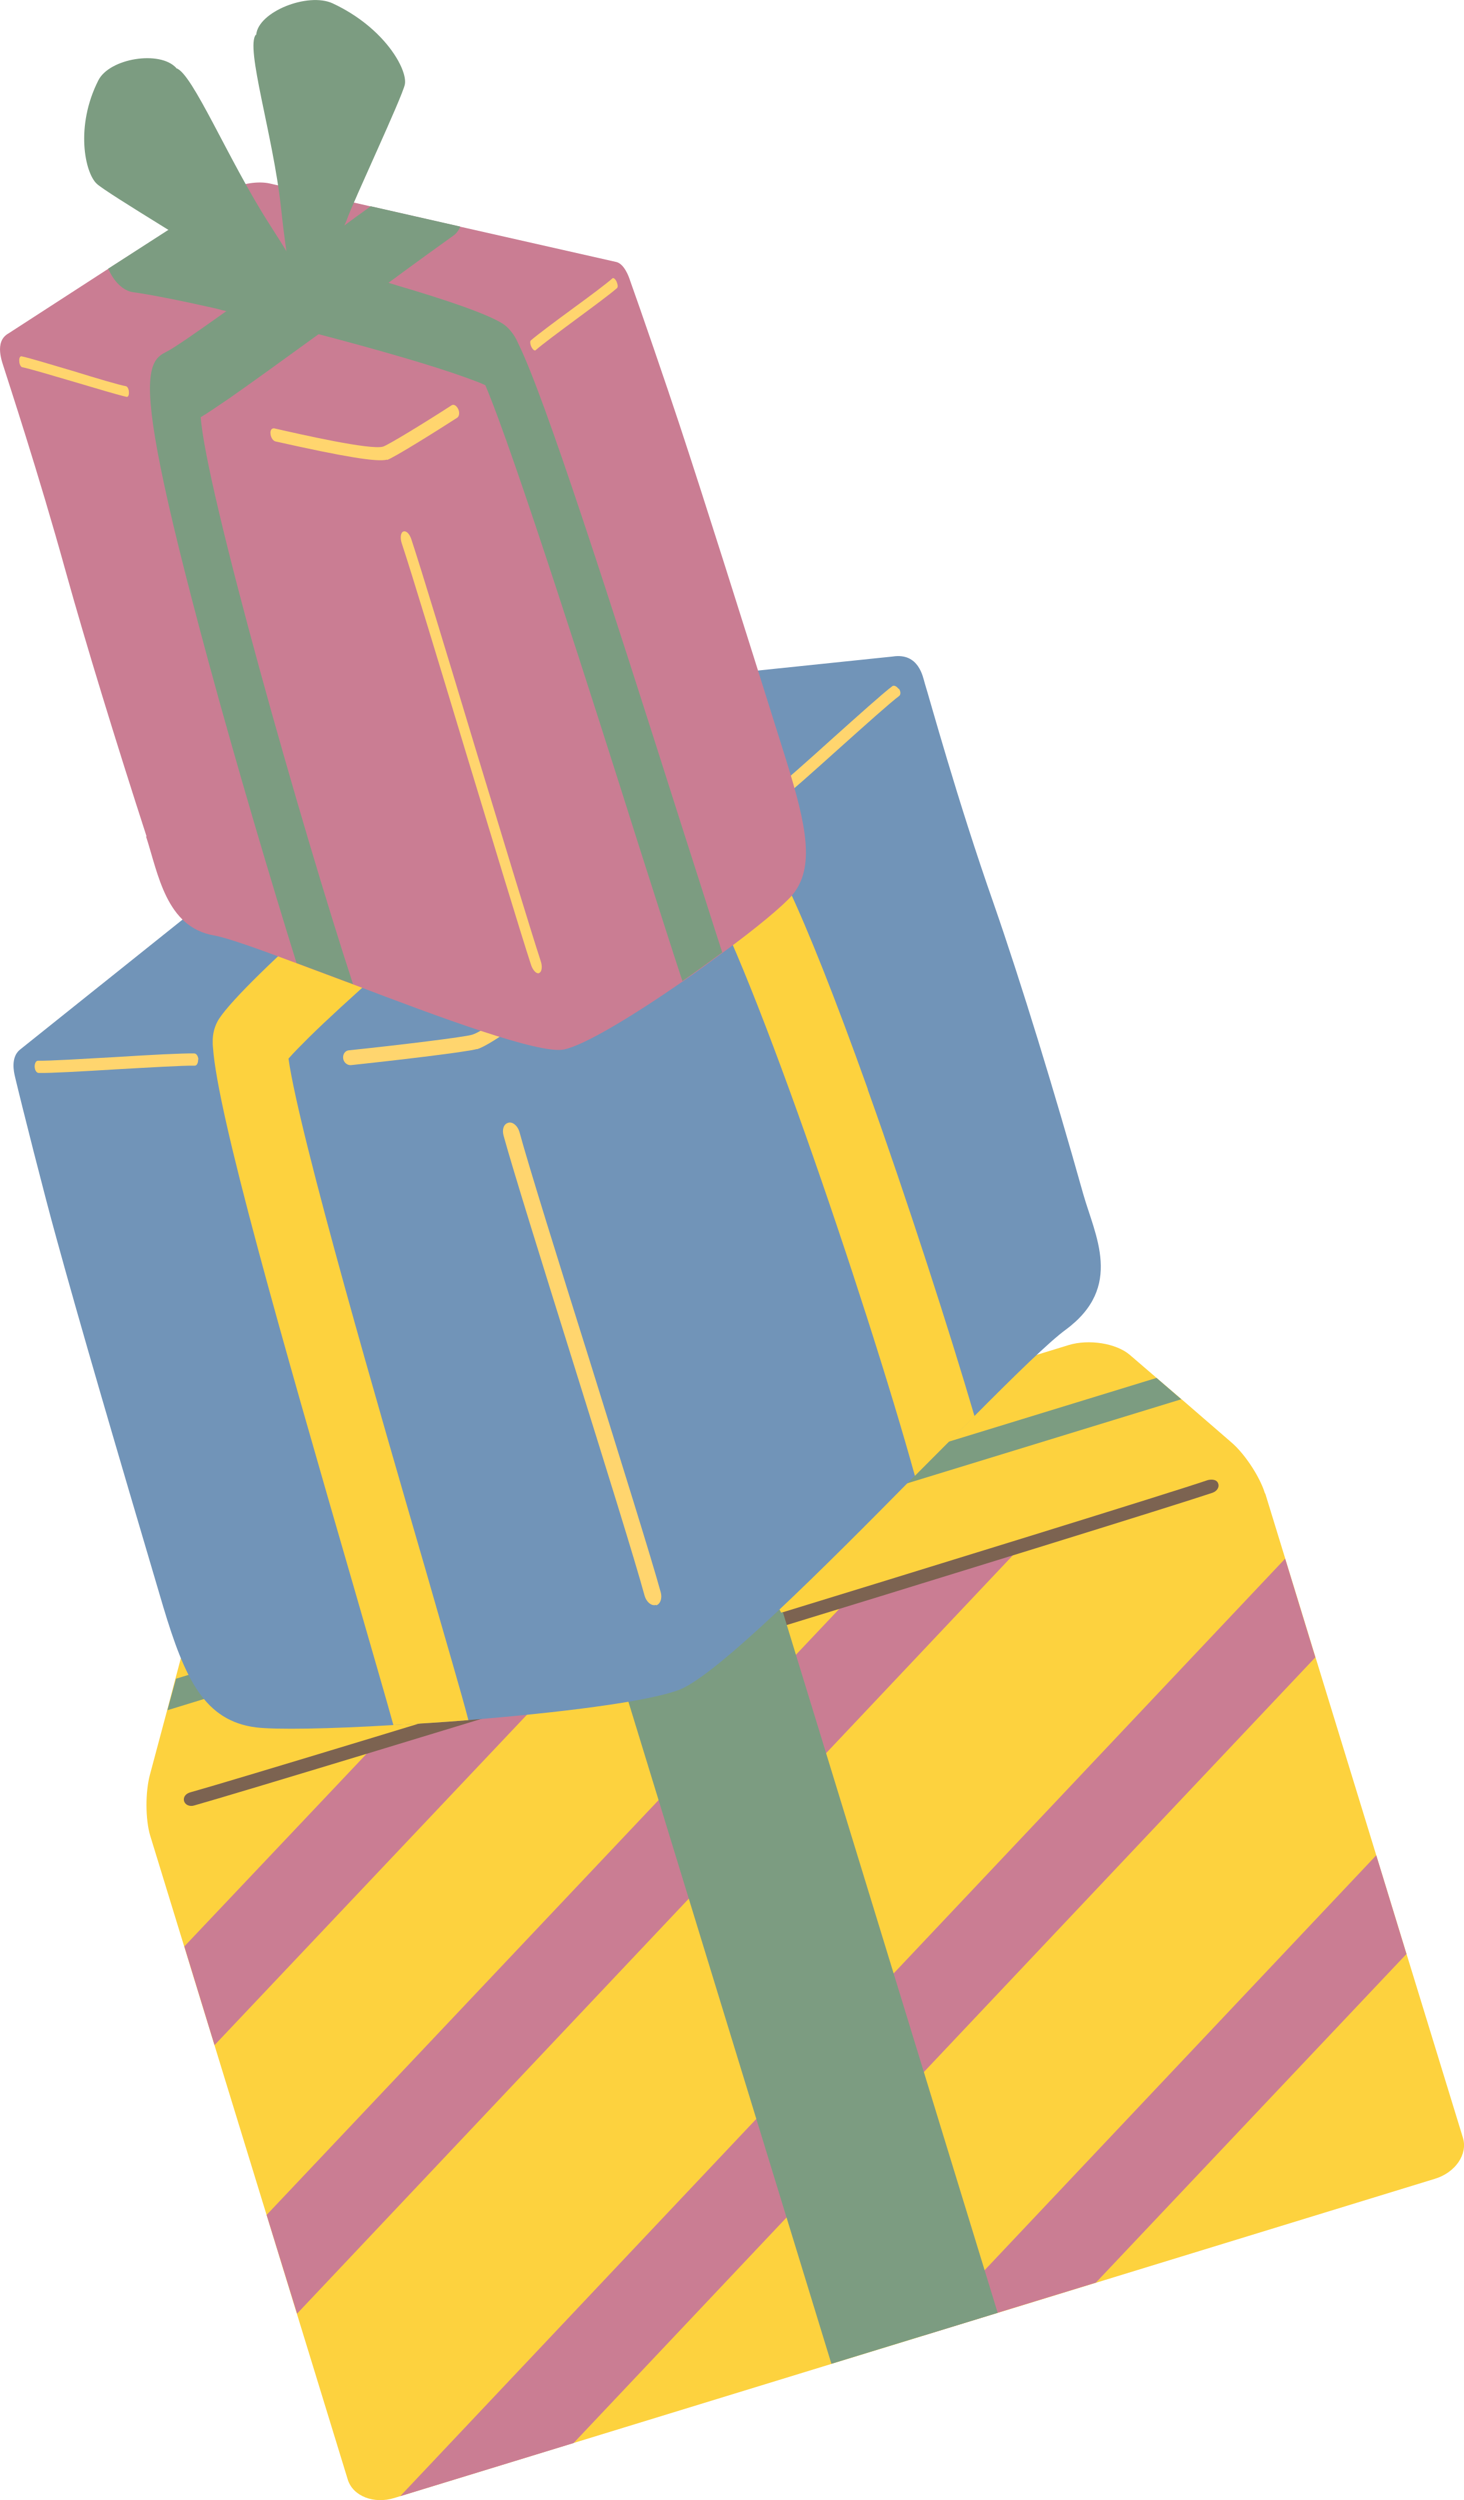
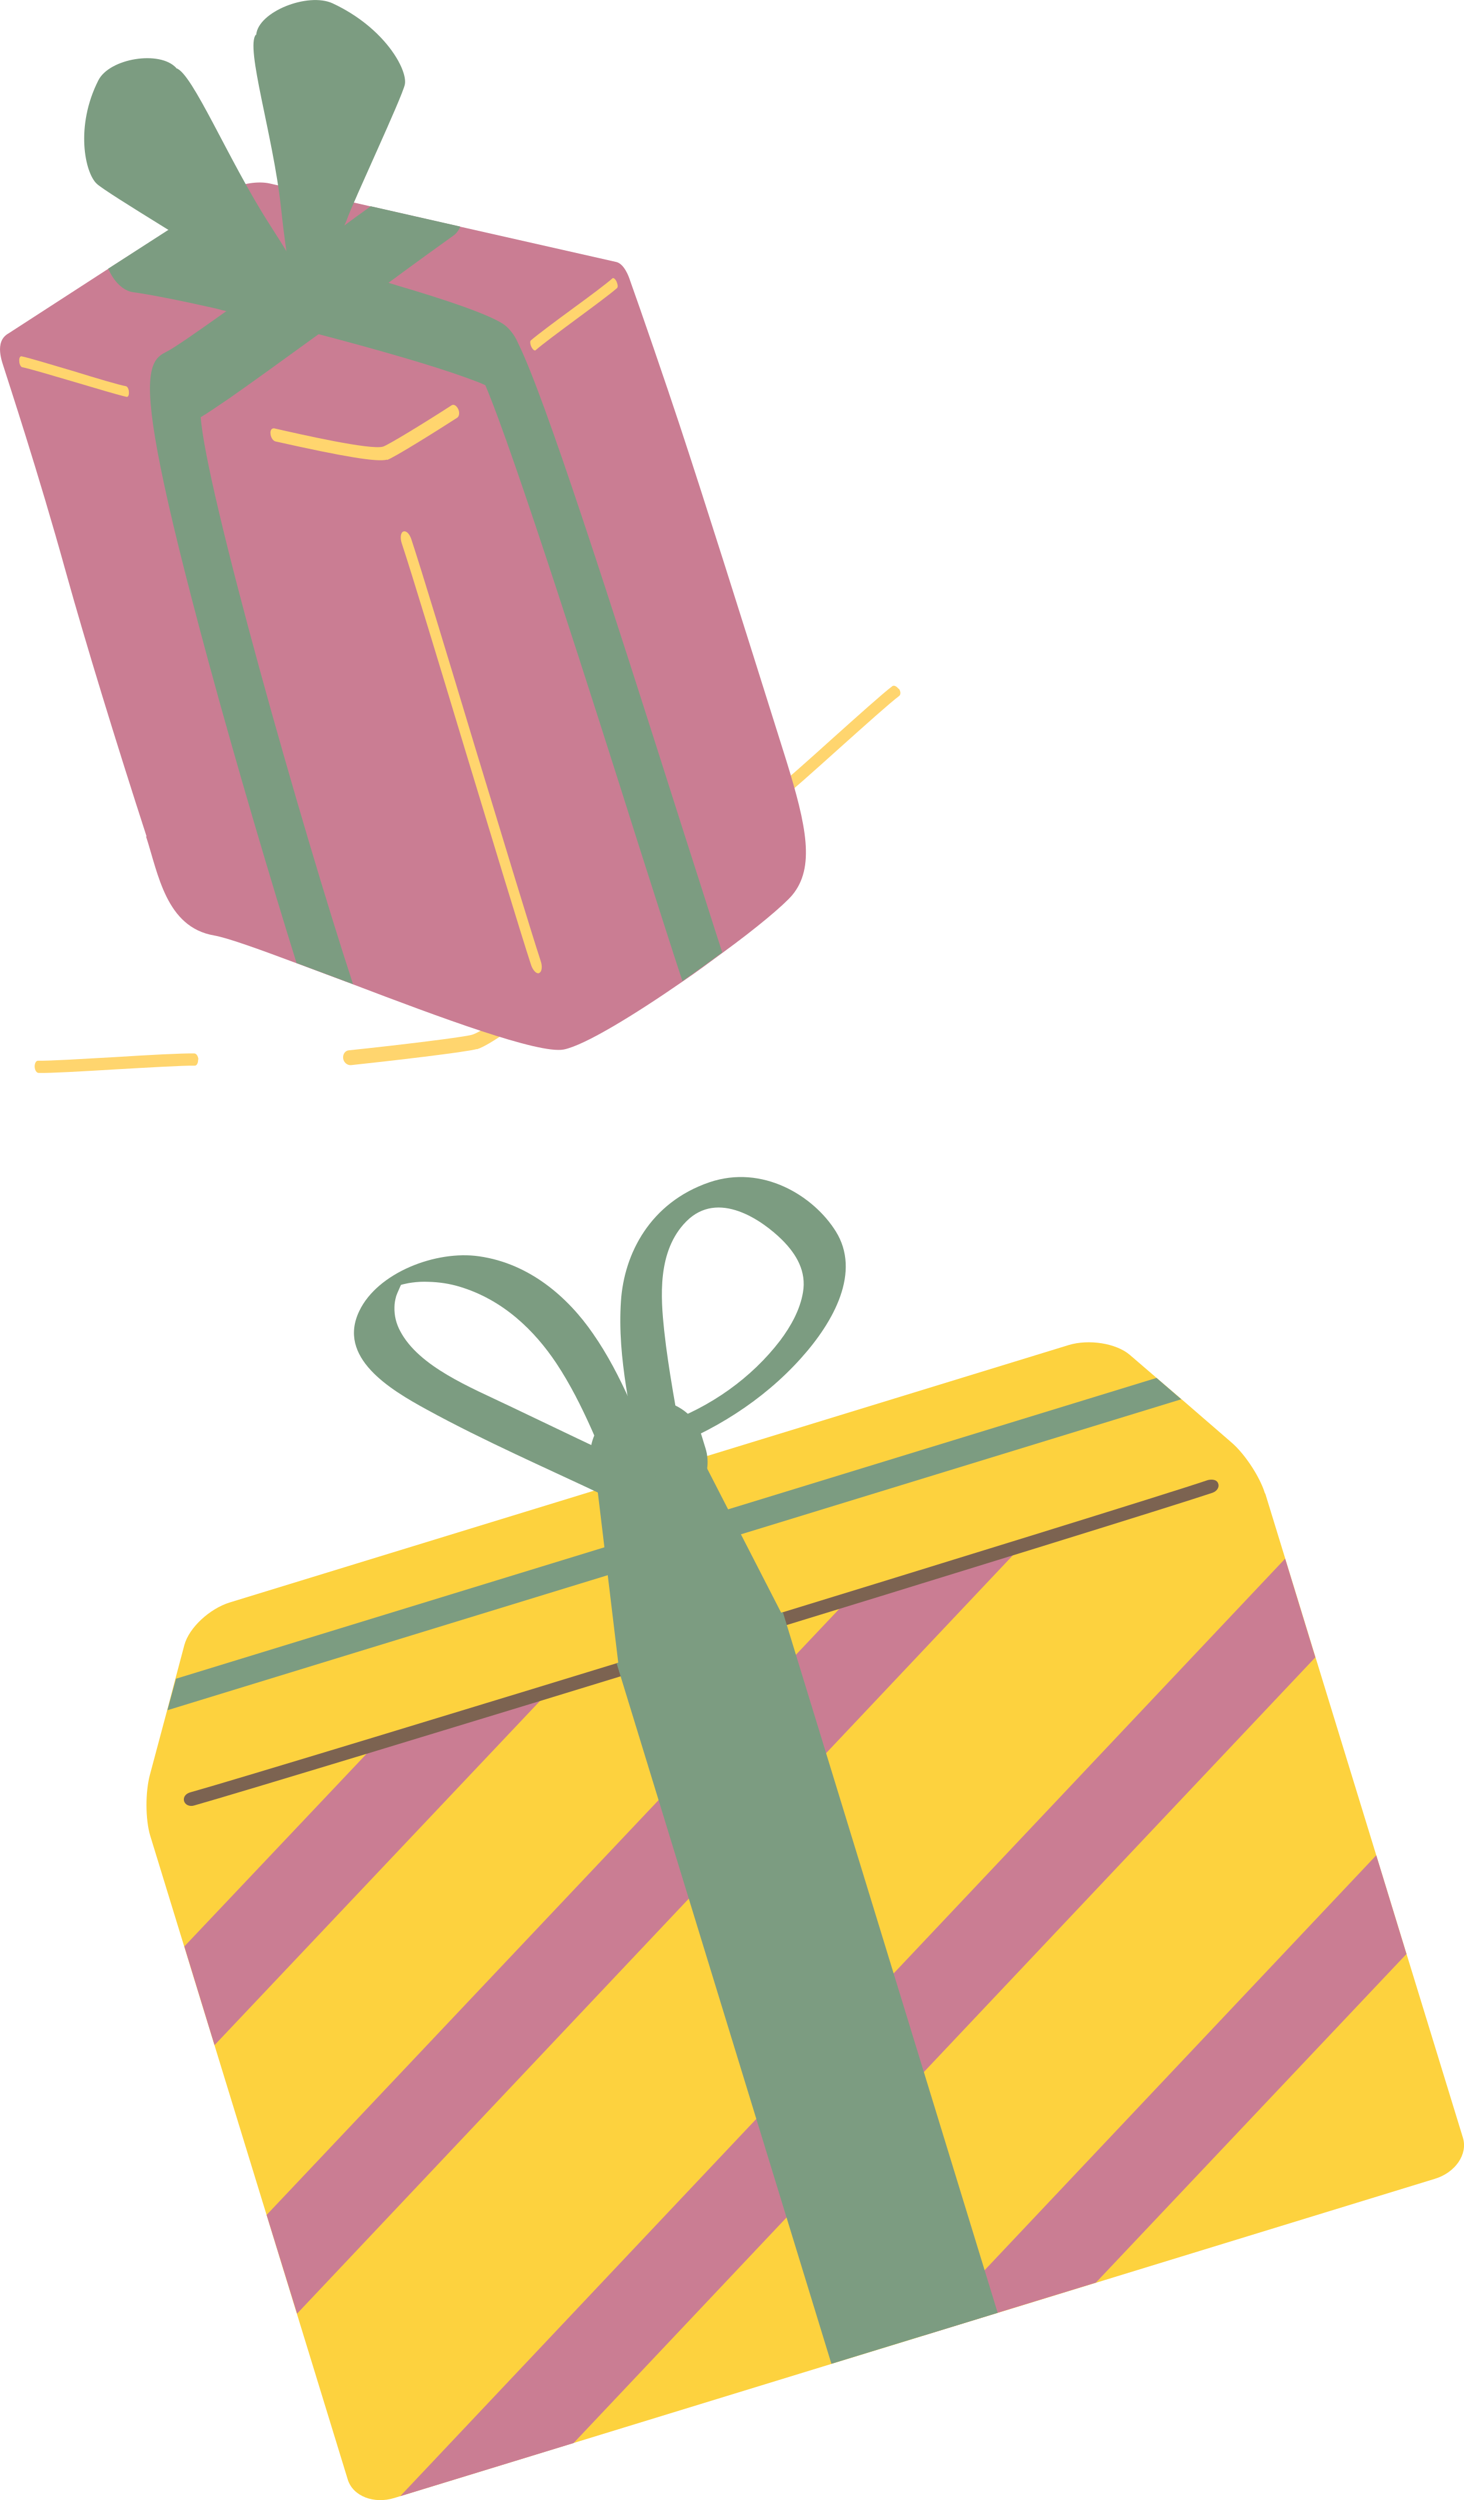
<svg xmlns="http://www.w3.org/2000/svg" id="_レイヤー_2" data-name="レイヤー 2" viewBox="0 0 56.23 96">
  <defs>
    <style>
      .cls-1 {
        fill: #7c6351;
      }

      .cls-1, .cls-2, .cls-3, .cls-4, .cls-5, .cls-6 {
        stroke-width: 0px;
      }

      .cls-2 {
        fill: #ca7d93;
      }

      .cls-3 {
        fill: #7194b8;
      }

      .cls-4 {
        fill: #7c9c81;
      }

      .cls-5 {
        fill: #ffd56e;
      }

      .cls-6 {
        fill: #fdd23e;
      }
    </style>
  </defs>
  <g id="_レイヤー_1-2" data-name="レイヤー 1">
    <g>
      <g>
        <path class="cls-6" d="m48.6,57.36l7.59,24.73c.19.63-.29,1.33-1.07,1.57l-39.98,12.26c-.78.24-1.58-.07-1.78-.7l-7.59-24.73c-.19-.63-.19-1.69-.01-2.35l.66-2.47.32-1.22.34-1.28c.18-.67.97-1.4,1.75-1.64l32.21-9.88c.78-.24,1.84-.07,2.36.38l1,.86.96.82,1.93,1.67c.52.44,1.1,1.33,1.29,1.95Z" />
        <polygon class="cls-4" points="45.37 53.73 6.43 65.67 6.76 64.46 44.42 52.91 45.37 53.73" />
        <polygon class="cls-2" points="14.49 66.91 7.08 74.74 8.24 78.53 21.15 64.88 21.14 64.87 14.49 66.91" />
        <polygon class="cls-2" points="32.64 61.35 10.24 85.05 11.41 88.84 39.3 59.3 32.64 61.35" />
        <polygon class="cls-2" points="49.36 59.85 50.52 63.64 22.03 93.81 15.37 95.85 49.36 59.85" />
        <polygon class="cls-2" points="52.86 71.24 54.02 75.03 42.09 87.65 35.44 89.69 52.86 71.24" />
        <path class="cls-1" d="m27.16,63.35c-9.05,2.78-18.15,5.54-19.71,5.98-.17.05-.34-.03-.38-.17-.04-.14.05-.29.25-.34,3.12-.87,36.36-11.06,39.08-11.99.19-.04.35,0,.39.14.05.14-.05.29-.22.35-1.36.46-10.37,3.25-19.42,6.02Z" />
        <rect class="cls-4" x="27.66" y="62.27" width="6.68" height="28.14" transform="translate(-21.02 12.44) rotate(-17.05)" />
        <polygon class="cls-4" points="30.17 62.25 23.79 64.21 22.95 57.21 26.95 55.98 30.17 62.25" />
        <g>
          <path class="cls-4" d="m27.1,55.62c.32,1.04-.37,2.17-1.52,2.52-1.15.35-2.35-.2-2.67-1.24l-.16-.52c-.32-1.04.37-2.17,1.52-2.52,1.15-.35,2.35.2,2.67,1.24l.16.52Z" />
          <g>
            <path class="cls-4" d="m24.8,56.48c-1.75-.83-3.5-1.66-5.25-2.5-1.48-.71-3.46-1.5-4.18-2.87-.15-.28-.23-.59-.22-.92,0-.14.03-.29.07-.43.03-.08.06-.16.1-.24,0-.02.19-.38.04-.18l-.1.05c.09-.04.19-.07.29-.09.09-.02.18-.04.27-.05.21-.03.43-.04.64-.03.4.01.8.07,1.17.18,1.69.5,2.9,1.69,3.74,2.95,1.06,1.6,1.71,3.42,2.47,5.14.07.17,1.67-.65,1.52-.98-.79-1.79-1.45-3.68-2.59-5.31-.93-1.35-2.4-2.68-4.37-2.96-1.66-.24-3.9.63-4.6,2.1-.86,1.79,1.17,3.01,2.6,3.79,2.21,1.21,4.58,2.24,6.88,3.33.4.19,1.65-.92,1.52-.98h0Z" />
            <path class="cls-4" d="m26.24,55.73c-.25-1.54-.56-3.08-.73-4.64-.13-1.25-.28-3.05.85-4.19,1.22-1.23,2.91-.05,3.68.71.56.56.94,1.22.8,2.02-.11.65-.45,1.28-.88,1.85-1.08,1.41-2.65,2.55-4.48,3.19-.38.13-.87.43-.93.8-.06.34.35.41.68.29,2.16-.76,4.09-2,5.52-3.59,1.3-1.44,2.32-3.34,1.35-4.89-.85-1.36-2.81-2.58-4.86-1.88-2.27.78-3.27,2.74-3.39,4.56-.15,2.22.42,4.4.78,6.54.1.64,1.72-.2,1.62-.77h0Z" />
          </g>
        </g>
      </g>
      <g>
-         <path class="cls-3" d="m41.6,45.83c-1.1-3.92-2.37-8.07-3.43-11.12-1.41-4.01-2.48-7.94-2.65-8.47-.07-.23-.22-1.19-1.24-1.03l-7.02.73-4.42.47h0s-4.21.44-4.21.44c-.67.07-1.66.49-2.2.93l-4.57,3.65-4.06,3.25-7.04,5.63c-.36.3-.22.87-.19,1.01.26,1.1,1.15,4.62,1.59,6.2.91,3.32,2.19,7.69,4.11,14.18.83,2.76,1.58,4.38,3.57,4.63.74.09,2.81.06,5.25-.09.92-.05,1.9-.11,2.88-.19,3.45-.28,6.92-.7,8.13-1.17,1.43-.56,5.49-4.62,9.05-8.23.8-.8,1.57-1.58,2.29-2.29,1.56-1.57,2.85-2.83,3.49-3.3,2.24-1.65,1.12-3.63.67-5.23Z" />
-         <path class="cls-6" d="m27.27,25.94c.08.59-.15,1.17-.61,1.49-.75.52-2.16,1.59-3.84,2.94h0c-.15.14-.3.26-.46.38-1.29,1.04-2.71,2.22-4.1,3.4h0c-2.54,2.16-5.01,4.32-6.4,5.69-.32.32-.58.58-.78.81.44,3.05,3.55,13.72,5.27,19.64.76,2.66,1.38,4.75,1.64,5.76-.97.08-1.95.14-2.88.19-.3-1.09-.84-2.93-1.48-5.16-2.87-9.89-5.27-18.28-5.45-20.86-.01-.07-.01-.14-.01-.2-.01-.33.08-.65.25-.91.51-.76,2.21-2.4,4.37-4.31h0c.11-.11.23-.22.35-.33,1.24-1.08,2.59-2.25,3.95-3.38,2.1-1.77,4.18-3.46,5.74-4.68h0s4.42-.47,4.42-.47Z" />
-         <path class="cls-6" d="m33.33,41.82c-2.55-7.12-3.96-9.93-5.04-10.95-.59-.57-1.08-.6-1.6-.51-.52.11-2.2.24-4.34.39-.15.01-.31.02-.46.03h-.02c-1.48.11-3.14.21-4.78.31-1.08.07-2.15.14-3.14.2-.73.05-1.43.09-2.08.14l-4.06,3.25c.19.08.41.12.63.1,1.05-.07,2.74-.18,4.7-.3.14-.01.29-.02.44-.02h0c.22-.02.46-.03.69-.05,1.41-.09,2.73-.17,3.97-.24h0c2.63-.17,4.87-.32,6.49-.45.85-.07,1.52-.14,2.01-.2,1.81,2.51,6.58,16.57,8.4,23.15.8-.8,1.57-1.58,2.29-2.29-.97-3.3-2.57-8.26-4.1-12.54Z" />
        <path class="cls-5" d="m18.32,40.28c-.4.12-3.34.46-4.84.62-.14.01-.28-.1-.3-.26-.02-.16.08-.3.22-.31,1.93-.2,4.46-.51,4.74-.6h0c.75-.24,3.91-2.77,5.1-3.72.11-.09.28-.06.37.07.09.13.07.31-.04.4-3.1,2.48-4.66,3.62-5.25,3.81h0Z" />
-         <path class="cls-5" d="m25.19,61.63s0,0-.01,0c-.17.04-.35-.12-.42-.35-.36-1.33-1.56-5.17-2.72-8.88-1.21-3.87-2.35-7.52-2.7-8.8-.06-.23,0-.44.19-.49.17-.04.35.12.42.35.34,1.26,1.53,5.07,2.69,8.76,1.16,3.73,2.37,7.58,2.74,8.93.06.23-.02.44-.17.49Z" />
        <path class="cls-5" d="m7.61,40.68s0,0,0,.01c0,.13-.05.23-.13.23-.45-.01-1.75.07-3.01.14-1.31.08-2.55.15-2.98.14-.08,0-.15-.09-.16-.24,0-.13.05-.23.13-.23.43.01,1.72-.07,2.97-.14,1.26-.08,2.57-.15,3.03-.14.08,0,.15.1.16.23Z" />
        <path class="cls-5" d="m34.52,26.44s0,0,0,0c.08.1.08.23.02.28-.36.27-1.34,1.15-2.29,2-.99.89-1.92,1.72-2.27,1.99-.06.05-.16.01-.25-.1-.07-.1-.08-.23-.02-.27.34-.26,1.32-1.13,2.26-1.98.95-.85,1.94-1.74,2.3-2.01.06-.05.17,0,.24.1Z" />
        <g>
          <path class="cls-6" d="m12.91,22.43c.92.1,2,3.83,3.66,6.42,1.3,2.03,1.91,3.29,1.66,3.61-.19.25-4.32-1.1-4.7-1.29-.84-.42-6.39-2.46-6.9-2.82-.58-.41-.59-2.46,1.41-4.76.95-1.09,4.11-1.87,4.87-1.16Z" />
          <path class="cls-6" d="m17.99,21.25c-.7.62-.05,4.56-.34,7.84-.22,2.57-.2,4.04.13,4.17.26.11,3.02-3.52,3.25-3.91.51-.86,4.14-5.94,4.4-6.55.3-.7-.53-2.53-3.06-3.38-1.21-.41-4.06.76-4.38,1.83Z" />
        </g>
      </g>
      <g>
        <path class="cls-2" d="m5.63,32.12c-1.15-3.55-2.32-7.35-3.11-10.19C1.48,18.17.31,14.63.16,14.15c-.06-.21-.41-1.03.17-1.35l3.83-2.48,2.42-1.55h0s2.3-1.49,2.3-1.49c.37-.23,1.04-.34,1.5-.23l3.88.88,3.44.78,5.97,1.35c.31.07.49.58.53.71.35.97,1.43,4.11,1.9,5.54.99,3,2.24,6.97,4.1,12.89.78,2.52,1.11,4.11.23,5.17-.33.39-1.38,1.27-2.67,2.21-.49.36-1,.74-1.53,1.1-1.85,1.28-3.77,2.46-4.58,2.62-.96.18-4.75-1.23-8.11-2.51-.75-.28-1.47-.55-2.14-.8-1.47-.55-2.66-.98-3.18-1.07-1.84-.32-2.14-2.35-2.61-3.8Z" />
        <path class="cls-4" d="m4.16,10.32c.21.5.58.85.95.9.6.08,1.78.31,3.2.63h0c.13.04.26.07.39.1,1.1.25,2.32.56,3.53.88h0c2.21.58,4.38,1.2,5.67,1.67.3.11.55.2.74.29,1.1,2.58,4.19,12.28,5.89,17.66.77,2.41,1.38,4.32,1.68,5.22.52-.36,1.04-.74,1.53-1.1-.32-.98-.85-2.66-1.5-4.68-2.86-8.99-5.3-16.6-6.33-18.69-.03-.06-.05-.11-.08-.17-.14-.26-.32-.47-.52-.6-.58-.37-2.15-.91-4.06-1.47h0c-.11-.04-.21-.06-.32-.1-1.09-.31-2.28-.64-3.45-.93-1.82-.47-3.6-.89-4.91-1.17h0s-2.42,1.56-2.42,1.56Z" />
        <path class="cls-4" d="m11.42,36.99c.67.25,1.39.52,2.14.8-1.95-5.94-5.66-19.02-5.85-21.77.27-.16.63-.41,1.09-.72.87-.61,2.05-1.46,3.44-2.47h0c.66-.48,1.35-1,2.09-1.54.12-.09.25-.18.36-.26h0c.07-.06.15-.12.23-.17,1.03-.76,1.93-1.41,2.49-1.81.12-.08.21-.21.27-.35l-3.44-.78c-.35.25-.72.52-1.1.8-.52.38-1.09.8-1.66,1.21-.86.64-1.74,1.28-2.53,1.84h-.01c-.08.06-.16.12-.25.18-1.14.81-2.04,1.44-2.34,1.58-.3.15-.53.38-.58,1.09-.09,1.27.42,4.08,2.23,10.76,1.09,4.02,2.45,8.59,3.39,11.6Z" />
        <path class="cls-5" d="m14.87,17.66c.25-.08,1.87-1.09,2.69-1.62.08-.05.1-.2.04-.33-.06-.13-.17-.2-.25-.15-1.05.68-2.46,1.54-2.64,1.59h0c-.48.14-3.16-.47-4.17-.7-.1-.02-.17.07-.15.21.01.14.1.27.19.29,2.63.59,3.91.8,4.28.7h0Z" />
        <path class="cls-5" d="m20.71,37.36s0,0,0,0c.1-.04.13-.24.06-.45-.39-1.19-1.46-4.72-2.5-8.14-1.07-3.55-2.09-6.91-2.47-8.06-.07-.21-.19-.34-.31-.3-.1.04-.13.24-.06.45.38,1.14,1.44,4.64,2.46,8.02,1.04,3.42,2.11,6.96,2.51,8.18.07.2.2.34.3.31Z" />
        <path class="cls-5" d="m20.41,13.32s0,0,0,0c.05.1.12.16.16.13.22-.2.91-.71,1.57-1.2.69-.51,1.34-.99,1.56-1.19.04-.04.03-.13-.02-.25-.05-.1-.12-.16-.16-.12-.21.19-.89.7-1.55,1.18-.67.49-1.35,1-1.58,1.2-.04.03-.03.14.02.25Z" />
        <path class="cls-5" d="m.74,13.87s0,0,0,0c0,.11.06.22.11.23.3.06,1.17.32,2.02.57.88.26,1.71.51,2,.57.05,0,.09-.06.08-.19,0-.11-.06-.21-.11-.22-.28-.05-1.15-.31-1.99-.57-.85-.25-1.73-.52-2.03-.58-.05,0-.09.07-.08.18Z" />
        <g>
          <path class="cls-4" d="m9.83,1.33c-.42.47.66,3.86.96,6.62.23,2.16.47,3.41.74,3.55.2.11,1.69-2.74,1.79-3.06.24-.69,2.13-4.71,2.23-5.2.11-.57-.78-2.18-2.77-3.11-.95-.44-2.87.32-2.94,1.21Z" />
          <path class="cls-4" d="m6.77,2.62c.62.18,2.01,3.55,3.58,5.99,1.23,1.91,1.86,3.07,1.75,3.32-.08.19-3.05-1.44-3.33-1.65-.63-.46-4.65-2.85-5.05-3.22-.46-.42-.84-2.21.06-3.98.43-.84,2.36-1.16,2.99-.47Z" />
        </g>
      </g>
    </g>
  </g>
</svg>